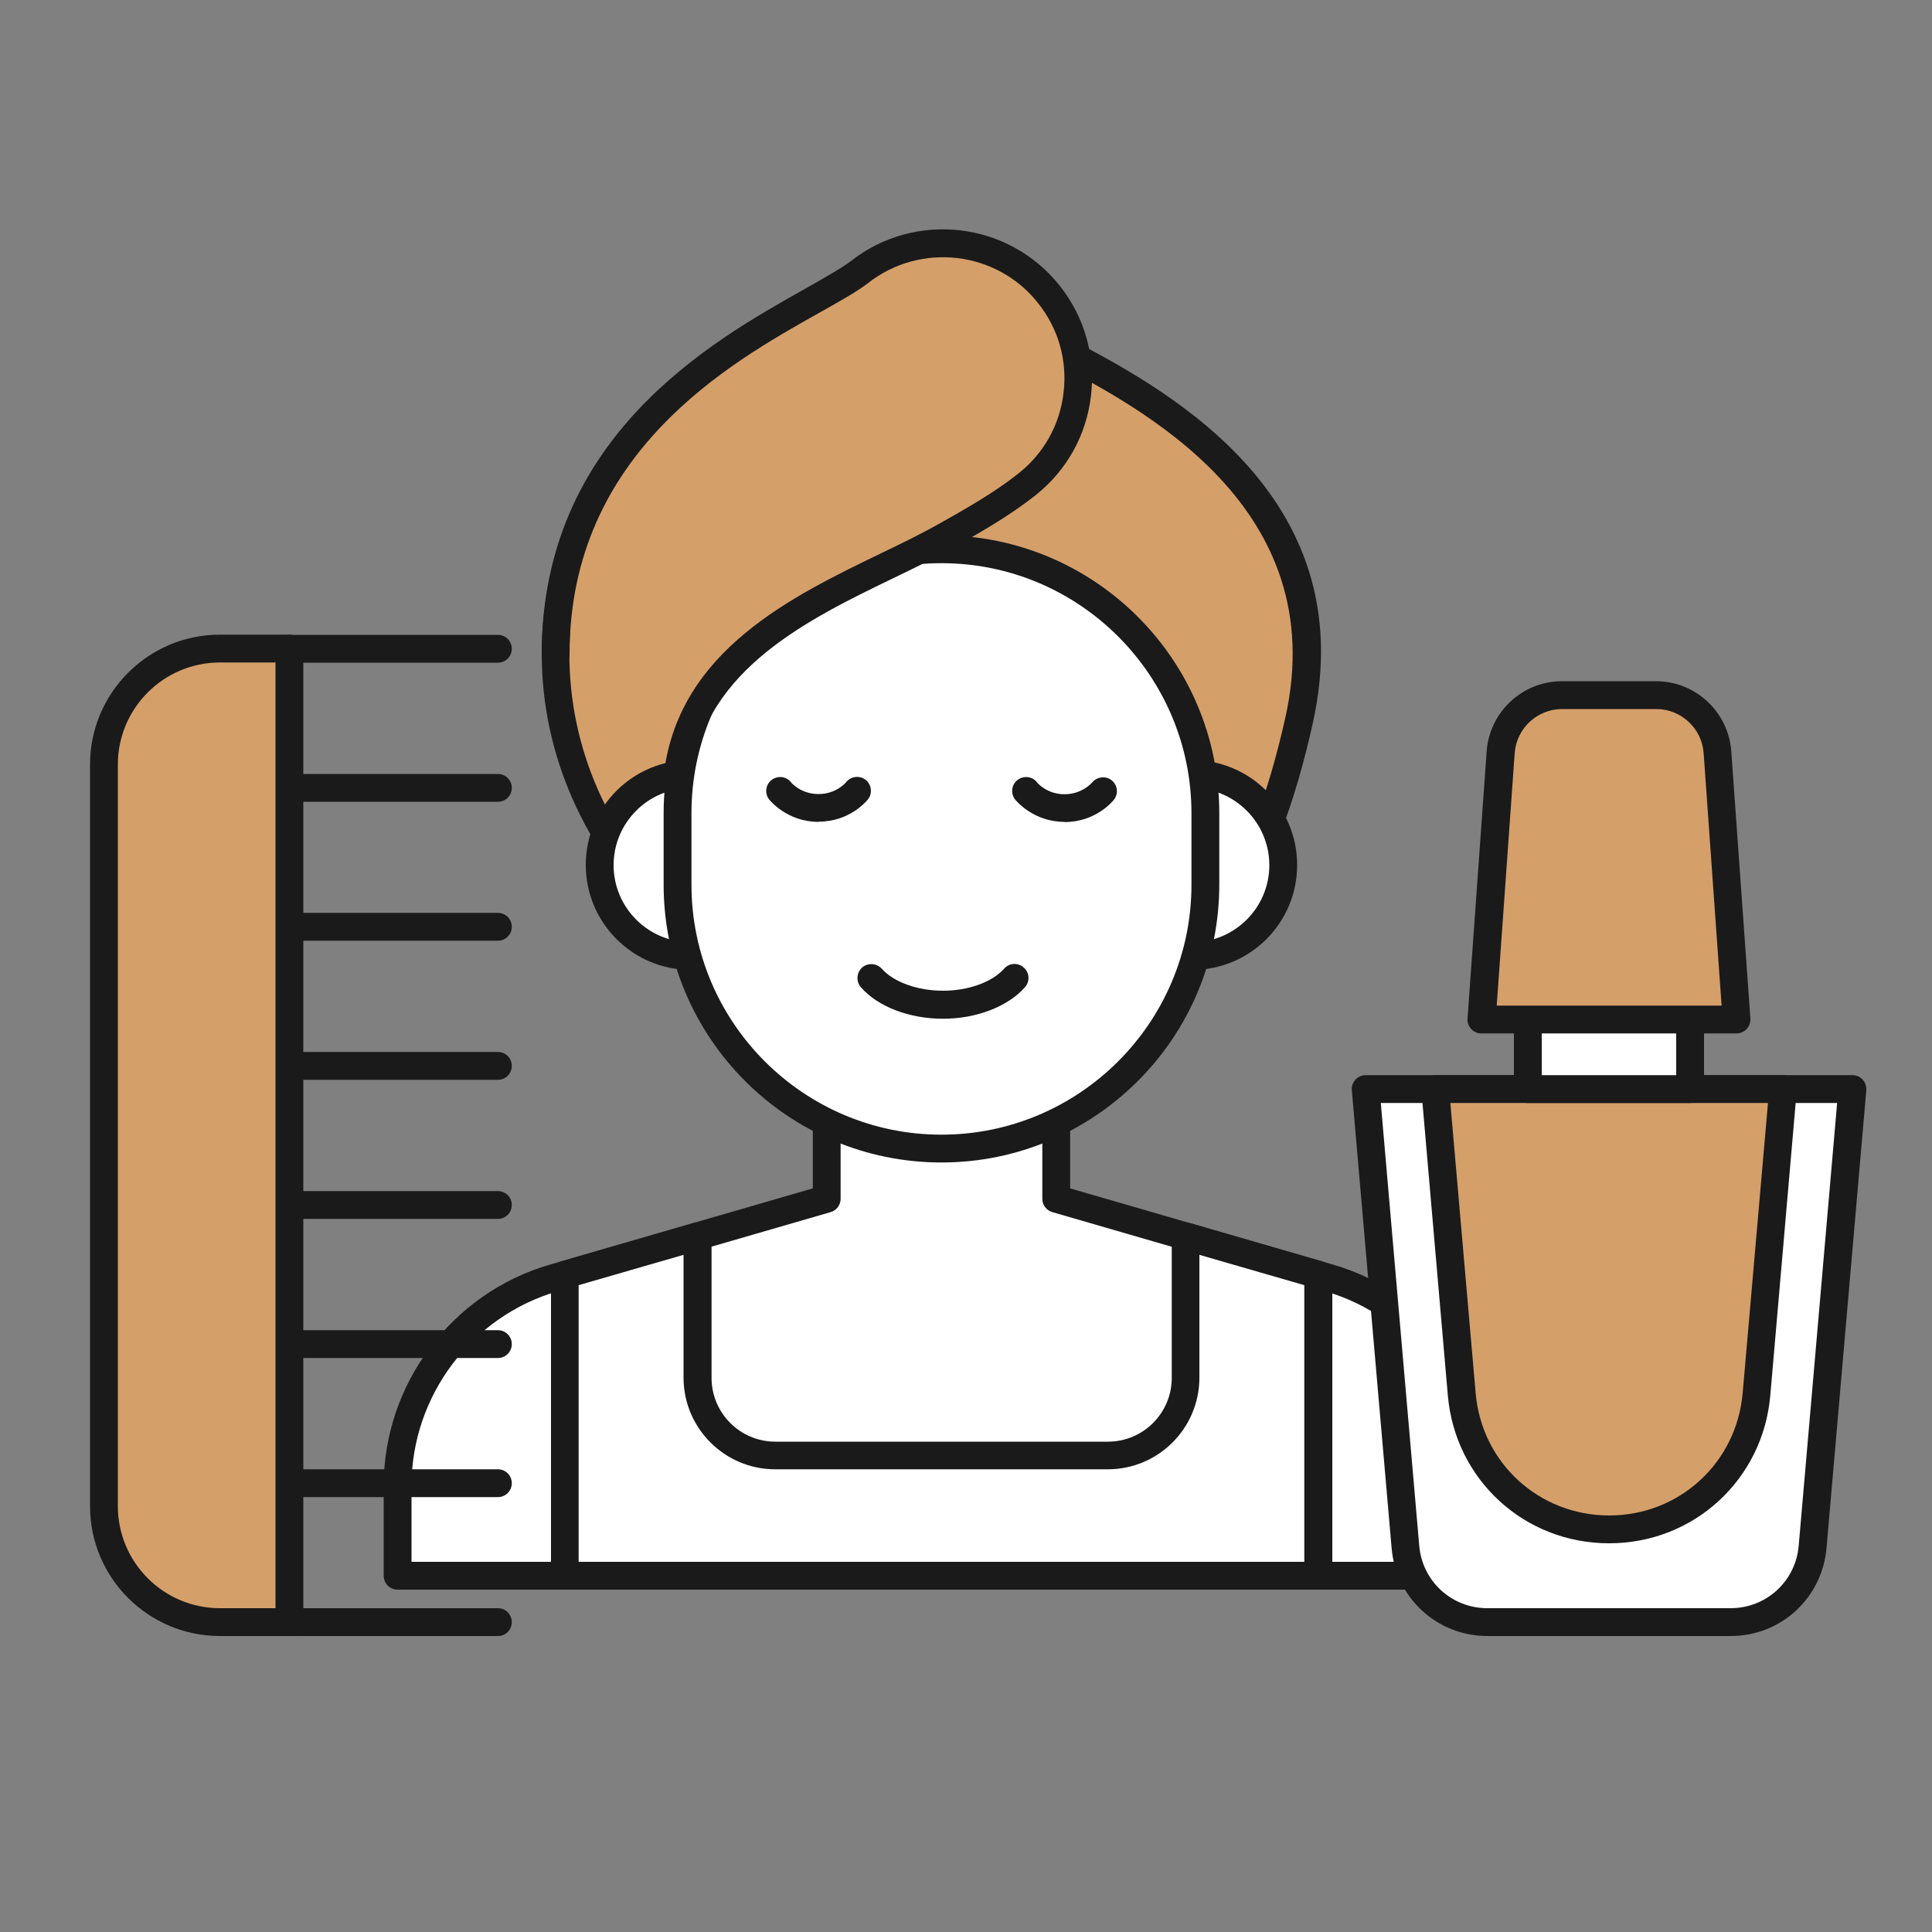
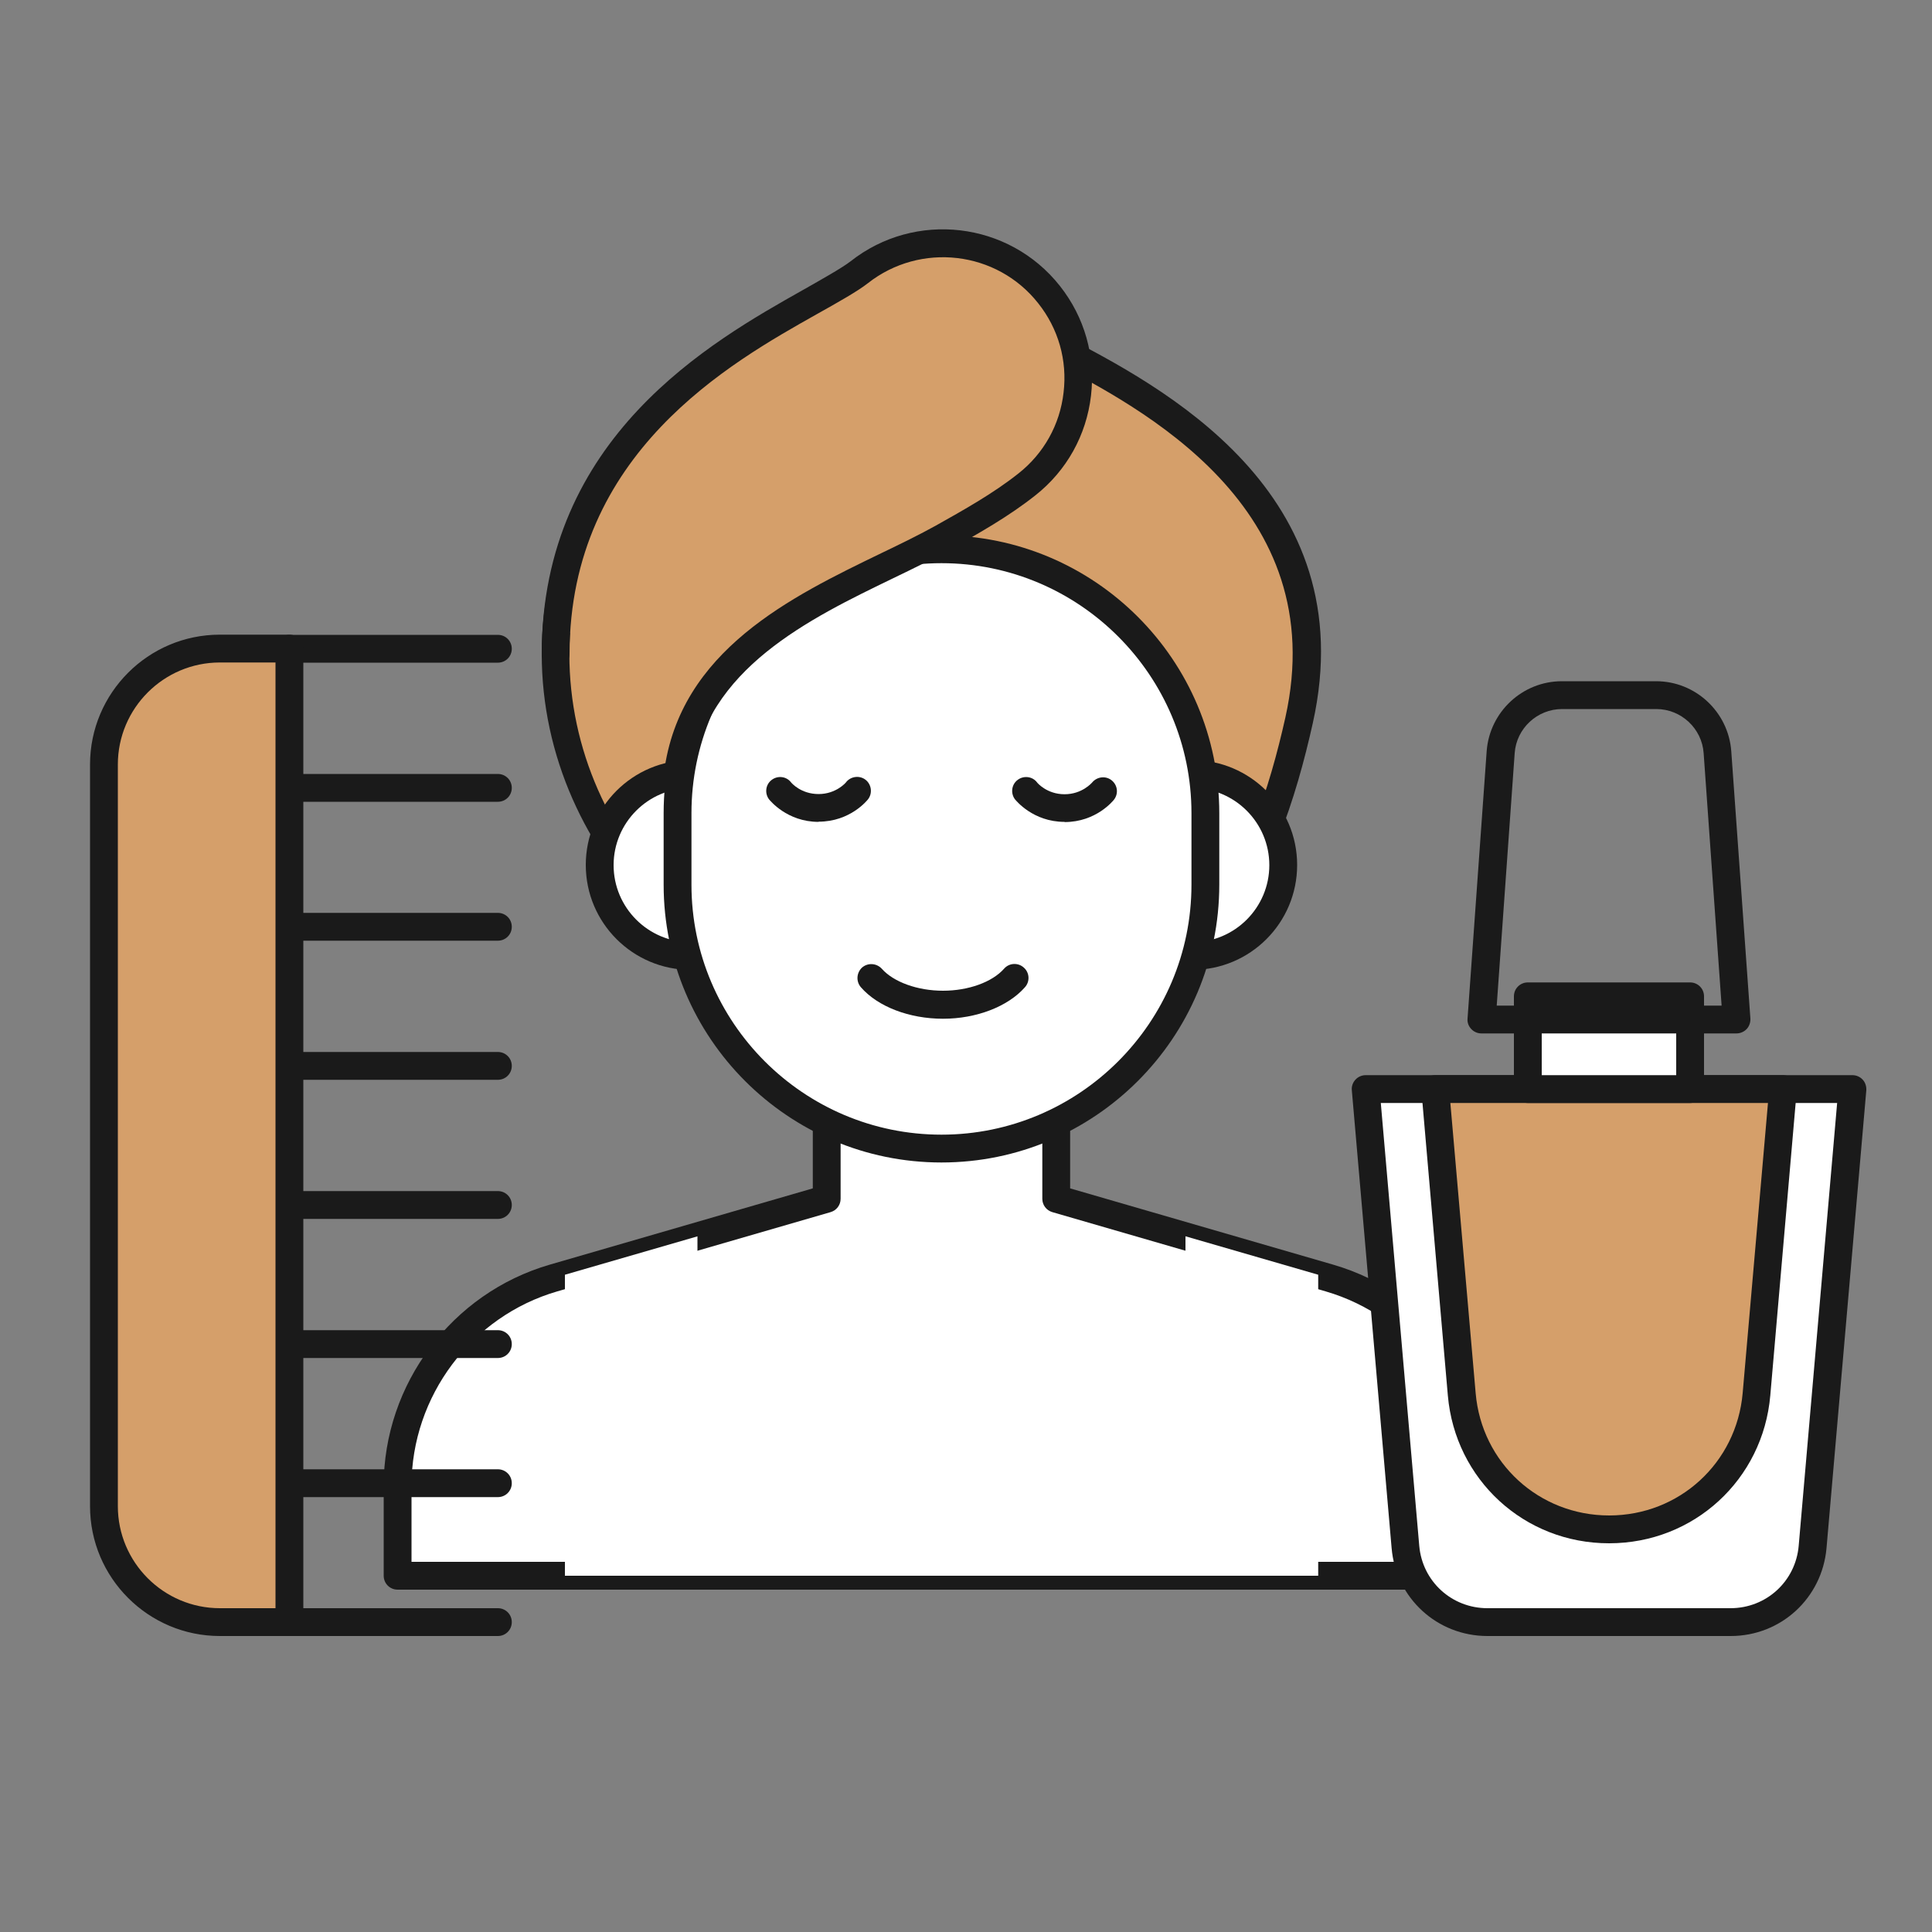
<svg xmlns="http://www.w3.org/2000/svg" id="Layer_1" data-name="Layer 1" viewBox="0 0 100 100">
  <rect x="0" y="0" width="100" height="100" fill="#808080" stroke="none" />
  <defs>
    <style>      .cls-1 {        fill: none;      }      .cls-2 {        fill: #fff;      }      .cls-3 {        fill: #d59f6a;      }      .cls-4 {        fill: #1a1a1a;      }    </style>
  </defs>
  <rect class="cls-1" x="-2.54" y="-3.6" width="102.37" height="102.37" />
  <g>
    <g>
      <g>
        <path class="cls-2" d="m68.81,66.15l-14.14-4.1h0v-12.07h-11.88v12.07h0s-14.14,4.1-14.14,4.1c-4.78,1.39-8.07,5.77-8.07,10.75v4.66h56.31v-4.66c0-4.98-3.29-9.36-8.07-10.75Z" />
        <path class="cls-4" d="m76.88,82.28H20.58c-.4,0-.72-.32-.72-.72v-4.66c0-5.27,3.53-9.97,8.59-11.44l13.62-3.95v-11.53c0-.4.32-.72.72-.72h11.88c.4,0,.72.32.72.72v11.53l13.62,3.95c5.06,1.47,8.59,6.17,8.59,11.44v4.66c0,.4-.32.72-.72.72Zm-55.59-1.44h54.87v-3.94c0-4.63-3.11-8.77-7.55-10.06l-14.14-4.1c-.31-.09-.52-.37-.52-.69v-11.35h-10.44v11.35c0,.32-.21.6-.52.69l-14.14,4.1c-4.45,1.29-7.55,5.43-7.55,10.06v3.94Z" />
      </g>
      <g>
        <path class="cls-2" d="m36.11,63.99l-6.87,1.99v15.58h38.99v-15.58l-6.87-1.99v7.32c0,2.22-1.8,4.02-4.02,4.02h-17.22c-2.22,0-4.02-1.8-4.02-4.02v-7.32Z" />
-         <path class="cls-4" d="m68.23,82.28H29.24c-.4,0-.72-.32-.72-.72v-15.58c0-.32.21-.6.52-.69l6.87-1.99c.22-.06.45-.02.63.12.18.14.29.35.29.58v7.32c0,1.82,1.48,3.3,3.3,3.3h17.22c1.82,0,3.3-1.48,3.3-3.3v-7.32c0-.23.11-.44.29-.58.18-.14.42-.18.63-.12l6.87,1.99c.31.09.52.37.52.69v15.58c0,.4-.32.72-.72.72Zm-38.27-1.44h37.55v-14.32l-5.43-1.57v6.36c0,2.61-2.12,4.74-4.74,4.74h-17.22c-2.61,0-4.74-2.13-4.74-4.74v-6.36l-5.43,1.57v14.32Z" />
      </g>
      <g>
        <path class="cls-3" d="m48.65,54.59c-3.64,0-6.6-2.95-6.6-6.6s2.95-6.6,6.6-6.6c2.59,0,4.15,0,5.72-6.99.23-1.04-.57-2.01-5.78-4.71-1.79-.93-3.48-1.8-4.92-2.94-2.86-2.26-3.35-6.41-1.09-9.26,2.26-2.86,6.4-3.35,9.26-1.09.45.36,1.76,1.04,2.81,1.58,4.91,2.55,15.14,7.85,12.58,19.3-1.66,7.43-5.39,17.31-18.59,17.31Z" />
        <path class="cls-4" d="m48.65,55.31c-4.03,0-7.31-3.28-7.31-7.31s3.28-7.32,7.31-7.32c2.38,0,3.58,0,5.01-6.43.12-.52-.46-1.35-5.41-3.92-1.83-.95-3.54-1.84-5.03-3.01-1.53-1.21-2.5-2.95-2.73-4.89-.23-1.94.31-3.85,1.53-5.39,2.5-3.16,7.11-3.71,10.27-1.21.4.31,1.78,1.03,2.7,1.51,5.07,2.63,15.63,8.11,12.96,20.09-1.71,7.67-5.58,17.87-19.29,17.87Zm-.89-39.61c-1.74,0-3.46.76-4.62,2.23-.97,1.23-1.41,2.77-1.23,4.33.18,1.56.96,2.95,2.19,3.93,1.38,1.09,3.03,1.95,4.79,2.86,5.21,2.7,6.53,3.89,6.17,5.52-1.61,7.21-3.4,7.56-6.42,7.56-3.24,0-5.88,2.64-5.88,5.88s2.64,5.88,5.88,5.88c12.68,0,16.28-9.56,17.89-16.75,2.43-10.9-7.46-16.03-12.21-18.5-1.37-.71-2.46-1.29-2.93-1.66-1.08-.85-2.36-1.26-3.64-1.26Z" />
      </g>
      <g>
        <path class="cls-3" d="m47.91,52.6c-10.34,0-19.15-8.41-19.15-18.75s8.83-15.32,13.35-17.86c1.03-.58,2.1-1.18,2.6-1.58,2.86-2.26,7.01-1.77,9.26,1.09,2.26,2.86,1.77,7.01-1.09,9.26-1.32,1.04-2.84,1.9-4.32,2.73-4.67,2.63-6.22,3.91-6.22,6.36,0,3.06,2.49,5.56,5.56,5.56,3.64,0,6.6,2.95,6.6,6.6s-2.95,6.6-6.6,6.6Z" />
        <path class="cls-4" d="m47.91,53.32c-10.77,0-19.87-8.92-19.87-19.47s8.75-15.7,13.44-18.33l.28-.16c.96-.54,2.05-1.15,2.51-1.52,3.16-2.5,7.77-1.96,10.27,1.21,1.21,1.53,1.75,3.45,1.52,5.39-.23,1.94-1.2,3.68-2.73,4.89-1.36,1.08-2.91,1.95-4.41,2.79-4.71,2.65-5.86,3.77-5.86,5.74,0,2.67,2.17,4.84,4.84,4.84,4.03,0,7.31,3.28,7.31,7.31s-3.28,7.32-7.31,7.32Zm.89-39.61c-1.28,0-2.56.41-3.64,1.26-.55.44-1.64,1.05-2.7,1.64l-.28.16c-4.44,2.49-12.71,7.13-12.71,17.08s8.44,18.03,18.43,18.03c3.24,0,5.88-2.64,5.88-5.88s-2.64-5.88-5.88-5.88c-3.46,0-6.28-2.82-6.28-6.28,0-2.96,2.11-4.47,6.59-6.99,1.45-.82,2.95-1.66,4.22-2.66,1.23-.97,2.01-2.37,2.19-3.93.18-1.56-.25-3.1-1.23-4.33-1.16-1.47-2.88-2.23-4.62-2.23Z" />
      </g>
      <g>
        <path class="cls-2" d="m61.71,49.48h-25.96c-2.6,0-4.71-2.11-4.71-4.71h0c0-2.6,2.11-4.71,4.71-4.71h25.96c2.6,0,4.71,2.11,4.71,4.71h0c0,2.6-2.11,4.71-4.71,4.71Z" />
        <path class="cls-4" d="m61.71,50.2h-25.96c-2.99,0-5.43-2.43-5.43-5.43s2.43-5.43,5.43-5.43h25.96c2.99,0,5.43,2.43,5.43,5.43s-2.43,5.43-5.43,5.43Zm-25.96-9.41c-2.2,0-3.99,1.79-3.99,3.99s1.79,3.99,3.99,3.99h25.96c2.2,0,3.99-1.79,3.99-3.99s-1.79-3.99-3.99-3.99h-25.96Z" />
      </g>
      <g>
        <rect class="cls-2" x="35.07" y="28.44" width="27.31" height="31.02" rx="13.66" ry="13.66" />
        <path class="cls-4" d="m48.73,60.17c-7.93,0-14.38-6.45-14.38-14.38v-3.7c0-7.93,6.45-14.38,14.38-14.38s14.38,6.45,14.38,14.38v3.7c0,7.93-6.45,14.38-14.38,14.38Zm0-31.02c-7.13,0-12.94,5.8-12.94,12.94v3.7c0,7.13,5.8,12.94,12.94,12.94h0c7.13,0,12.94-5.8,12.94-12.94v-3.7c0-7.13-5.8-12.94-12.94-12.94Z" />
      </g>
      <path class="cls-4" d="m48.81,52.73c-1.74,0-3.37-.62-4.25-1.63-.26-.3-.23-.75.06-1.02.3-.26.75-.23,1.02.06.61.69,1.85,1.14,3.17,1.14s2.55-.45,3.16-1.14c.26-.3.72-.33,1.02-.06.3.26.33.72.06,1.02-.88,1-2.51,1.63-4.24,1.63Z" />
      <path class="cls-3" d="m28.88,31.61c1.08-9.26,8.76-13.58,13.03-15.98,1.02-.57,2.07-1.17,2.55-1.55,3.03-2.39,7.43-1.88,9.83,1.15,2.4,3.03,1.88,7.43-1.15,9.83-1.34,1.06-2.88,1.93-4.37,2.76-4.52,2.54-13.7,5.28-13.7,12.23,0,0-6.28-7.74-6.19-8.46Z" />
      <path class="cls-4" d="m35.08,40.79s-.06,0-.09,0c-.39-.05-.67-.41-.62-.81.81-6.31,6.6-9.1,11.25-11.35,1.02-.49,1.98-.96,2.81-1.42,1.46-.82,2.98-1.67,4.28-2.7,1.32-1.04,2.15-2.53,2.34-4.19.2-1.67-.27-3.31-1.31-4.62-2.14-2.72-6.1-3.18-8.82-1.04-.52.41-1.55.99-2.64,1.6-4.48,2.52-12.8,7.19-12.8,17.59,0,.4-.32.72-.72.72s-.72-.32-.72-.72c0-11.24,8.8-16.18,13.52-18.84.95-.54,2.02-1.14,2.46-1.48,3.34-2.64,8.2-2.07,10.84,1.27,1.28,1.62,1.85,3.64,1.61,5.68-.24,2.05-1.26,3.88-2.88,5.16-1.39,1.1-2.95,1.98-4.46,2.82-.86.48-1.84.96-2.88,1.46-4.34,2.1-9.74,4.7-10.45,10.24-.05.36-.36.63-.71.63Z" />
      <path class="cls-4" d="m42.37,42.54c-1.64,0-2.52-1.12-2.56-1.16-.24-.31-.19-.77.13-1.01.31-.24.76-.19,1,.12.03.04.52.61,1.43.61s1.42-.6,1.42-.61c.24-.31.7-.37,1.01-.13.31.24.37.7.13,1.01-.04.05-.92,1.16-2.56,1.16Z" />
      <path class="cls-4" d="m55.1,42.54c-1.64,0-2.52-1.12-2.56-1.16-.24-.31-.19-.77.13-1.01.31-.24.77-.19,1.01.13.01.02.51.61,1.42.61s1.41-.59,1.43-.61c.25-.3.7-.36,1.01-.11.31.25.36.69.12,1-.04.05-.92,1.16-2.56,1.16Z" />
    </g>
    <g>
      <g>
        <path class="cls-2" d="m89.57,83.96h-12.58c-2.21,0-4.05-1.69-4.24-3.89l-2.06-23.7h25.19l-2.06,23.7c-.19,2.2-2.03,3.89-4.24,3.89Z" />
        <path class="cls-4" d="m89.57,84.68h-12.58c-2.6,0-4.74-1.96-4.96-4.55l-2.06-23.7c-.02-.2.05-.4.19-.55.14-.15.33-.23.53-.23h25.19c.2,0,.39.08.53.23.14.15.2.35.19.55l-2.06,23.7c-.23,2.59-2.36,4.55-4.96,4.55Zm-18.1-27.59l1.99,22.92c.16,1.84,1.68,3.23,3.53,3.23h12.58c1.85,0,3.37-1.39,3.53-3.23l1.99-22.92h-23.62Z" />
      </g>
      <g>
        <path class="cls-3" d="m83.28,79.17h0c3.97,0,7.28-3.03,7.62-6.99l1.37-15.8h-17.99l1.37,15.8c.34,3.95,3.65,6.99,7.62,6.99Z" />
        <path class="cls-4" d="m83.28,79.88c-4.38,0-7.96-3.29-8.34-7.65l-1.37-15.8c-.02-.2.05-.4.19-.55.14-.15.33-.23.53-.23h17.99c.2,0,.39.08.53.23.14.15.2.35.19.55l-1.37,15.8c-.38,4.36-3.96,7.65-8.34,7.65Zm-8.21-22.79l1.31,15.02c.31,3.61,3.28,6.33,6.91,6.33s6.59-2.72,6.91-6.33l1.31-15.02h-16.42Z" />
      </g>
      <g>
        <rect class="cls-2" x="79.08" y="51.57" width="8.4" height="4.8" />
        <path class="cls-4" d="m87.48,57.09h-8.4c-.4,0-.72-.32-.72-.72v-4.8c0-.4.32-.72.72-.72h8.4c.4,0,.72.32.72.72v4.8c0,.4-.32.72-.72.72Zm-7.68-1.44h6.96v-3.36h-6.96v3.36Z" />
      </g>
      <g>
-         <path class="cls-3" d="m89.88,52.77h-13.2l.99-13.84c.12-1.66,1.5-2.95,3.17-2.95h4.88c1.67,0,3.05,1.29,3.17,2.95l.99,13.84Z" />
        <path class="cls-4" d="m89.88,53.49h-13.2c-.2,0-.39-.08-.53-.23-.14-.15-.21-.34-.19-.54l.99-13.84c.15-2.03,1.85-3.62,3.89-3.62h4.88c2.04,0,3.74,1.59,3.89,3.62l.99,13.84c.01.2-.06.4-.19.54s-.33.23-.53.23Zm-12.42-1.44h11.65l-.93-13.07c-.09-1.28-1.17-2.28-2.45-2.28h-4.88c-1.28,0-2.36,1-2.45,2.28l-.93,13.07Z" />
      </g>
    </g>
    <g>
      <path class="cls-4" d="m25.77,84.68h-10.8c-.4,0-.72-.32-.72-.72s.32-.72.72-.72h10.8c.4,0,.72.32.72.72s-.32.72-.72.72Z" />
      <path class="cls-4" d="m25.77,34.3h-10.8c-.4,0-.72-.32-.72-.72s.32-.72.72-.72h10.8c.4,0,.72.32.72.72s-.32.72-.72.72Z" />
      <path class="cls-4" d="m25.77,41.5h-10.8c-.4,0-.72-.32-.72-.72s.32-.72.72-.72h10.8c.4,0,.72.32.72.72s-.32.72-.72.72Z" />
      <path class="cls-4" d="m25.77,48.69h-10.8c-.4,0-.72-.32-.72-.72s.32-.72.72-.72h10.8c.4,0,.72.32.72.72s-.32.72-.72.72Z" />
      <path class="cls-4" d="m25.77,55.89h-10.8c-.4,0-.72-.32-.72-.72s.32-.72.72-.72h10.8c.4,0,.72.32.72.72s-.32.72-.72.72Z" />
      <path class="cls-4" d="m25.77,63.09h-10.8c-.4,0-.72-.32-.72-.72s.32-.72.72-.72h10.8c.4,0,.72.32.72.72s-.32.72-.72.72Z" />
      <path class="cls-4" d="m25.77,70.29h-10.8c-.4,0-.72-.32-.72-.72s.32-.72.72-.72h10.8c.4,0,.72.32.72.72s-.32.72-.72.72Z" />
      <path class="cls-4" d="m25.77,77.49h-10.8c-.4,0-.72-.32-.72-.72s.32-.72.72-.72h10.8c.4,0,.72.32.72.72s-.32.72-.72.72Z" />
      <g>
        <path class="cls-3" d="m11.38,83.96h3.6v-50.39h-3.6c-3.31,0-6,2.69-6,6v38.39c0,3.31,2.69,6,6,6Z" />
        <path class="cls-4" d="m14.98,84.68h-3.6c-3.7,0-6.72-3.01-6.72-6.72v-38.39c0-3.7,3.01-6.72,6.72-6.72h3.6c.4,0,.72.32.72.72v50.39c0,.4-.32.72-.72.72Zm-3.6-50.39c-2.91,0-5.28,2.37-5.28,5.28v38.39c0,2.91,2.37,5.28,5.28,5.28h2.88v-48.95h-2.88Z" />
      </g>
    </g>
  </g>
</svg>